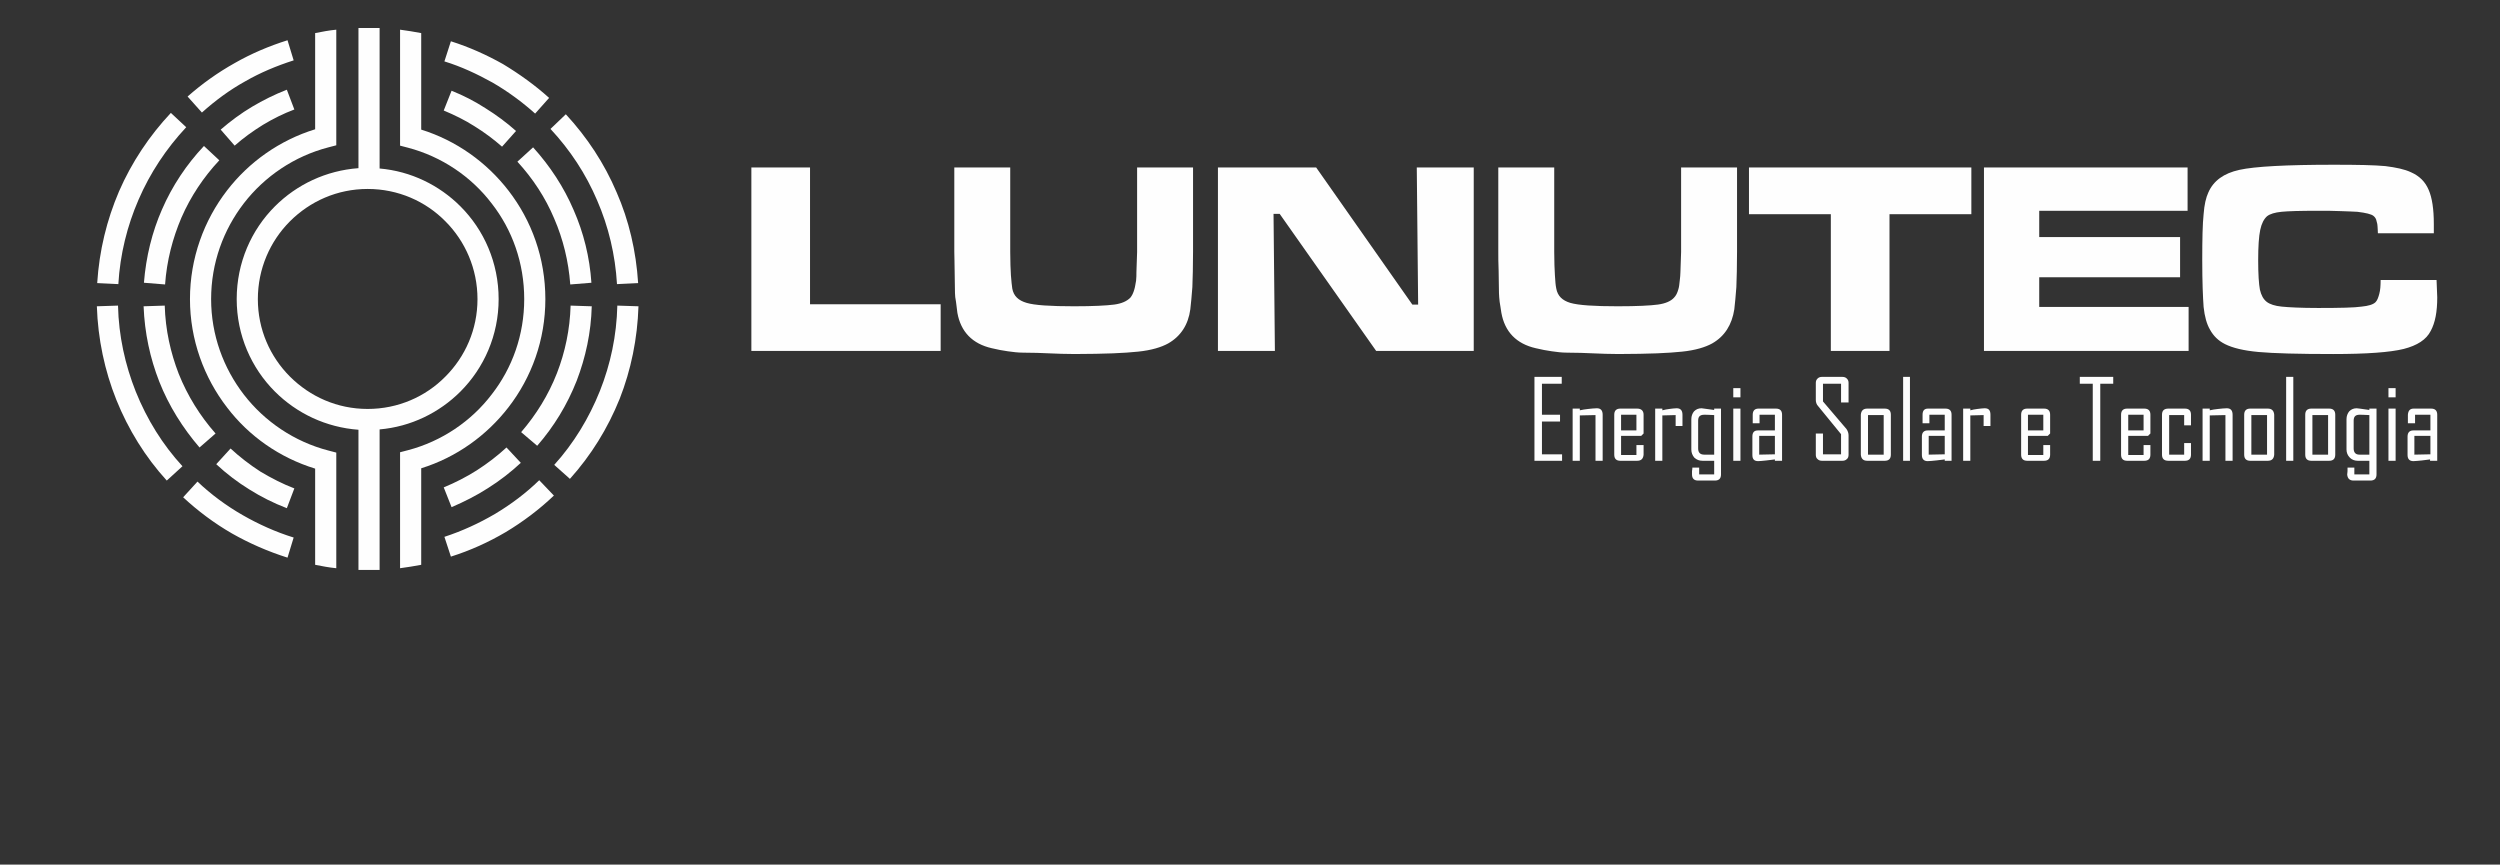
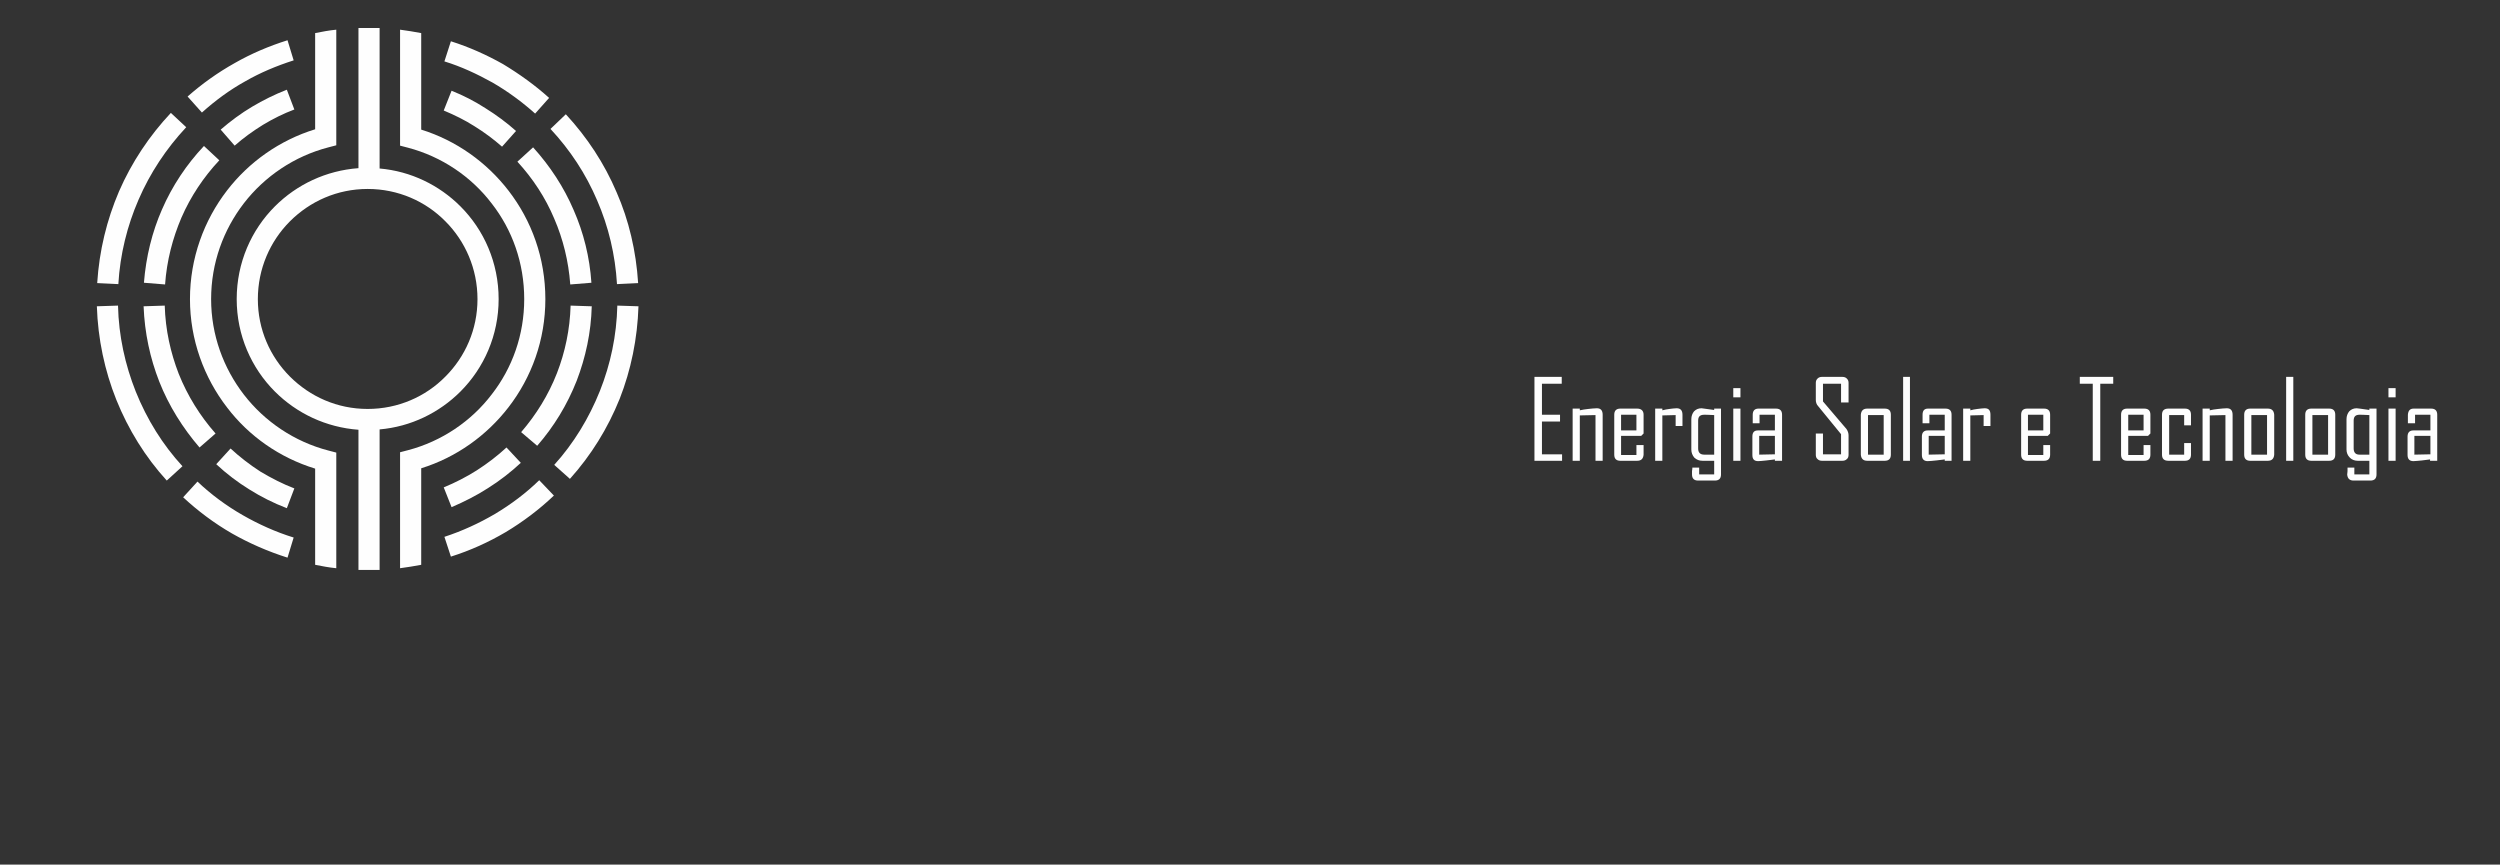
<svg xmlns="http://www.w3.org/2000/svg" xml:space="preserve" width="157.903mm" height="54.61mm" version="1.1" style="shape-rendering:geometricPrecision; text-rendering:geometricPrecision; image-rendering:optimizeQuality; fill-rule:evenodd; clip-rule:evenodd" viewBox="0 0 7330 2535">
  <rect x="0" y="0" width="7330" height="2535" fill="#333333" stroke="none" />
  <defs>
    <style type="text/css">
   
    .fil1 {fill:none}
    .fil0 {fill:#FEFEFE}
    .fil2 {fill:#FEFEFE;fill-rule:nonzero}
   
  </style>
  </defs>
  <g id="Camada_x0020_1">
    <g id="_648571448944">
      <path class="fil0" d="M1173 87c21,3 42,6 62,10l0 283c103,32 192,96 256,179l0 0c68,88 108,198 108,318 0,119 -40,229 -108,317l0 0c-64,83 -153,147 -256,179l0 283c-20,4 -41,7 -62,10l0 -316 0 -24 23 -6c99,-26 186,-85 246,-164l0 0c60,-77 95,-174 95,-279 0,-106 -35,-203 -95,-280l0 0c-60,-79 -147,-138 -246,-164l-23 -6 0 -24 0 -316zm-187 1579c-21,-2 -42,-6 -62,-10l0 -282c-104,-32 -194,-95 -258,-179 -68,-88 -109,-199 -109,-318 0,-120 41,-231 109,-319 64,-83 154,-147 258,-179l0 -282c20,-4 41,-8 62,-10l0 315 0 24 -23 6c-100,26 -187,85 -248,164 -60,78 -96,175 -96,281 0,105 36,202 96,280 61,79 148,138 248,164l23 6 0 24 0 315z" />
      <path class="fil0" d="M1078 82c12,0 24,0 35,0l0 412c92,8 175,49 237,111 69,69 112,165 112,272 0,106 -43,202 -112,271 -62,62 -145,103 -237,111l0 412c-11,0 -23,0 -35,0 -9,0 -18,0 -27,0l0 -411c-95,-7 -181,-48 -245,-112 -69,-69 -112,-165 -112,-271 0,-107 43,-203 112,-272 64,-64 150,-105 245,-112l0 -411c9,0 18,0 27,0zm228 567c-58,-59 -139,-95 -228,-95 -89,0 -169,36 -228,95 -58,58 -94,139 -94,228 0,89 36,169 94,227 59,59 139,95 228,95 89,0 170,-36 228,-95 58,-58 94,-138 94,-227 0,-89 -36,-170 -94,-228z" />
      <path class="fil1" d="M1312 150c104,34 198,89 278,160m47 46c117,126 192,292 203,475m1 66c-5,187 -77,357 -193,487m-46 47c-81,77 -180,137 -290,172m-460 3c-111,-35 -211,-94 -294,-171m-46 -47c-118,-131 -192,-302 -197,-491m1 -66c11,-185 88,-352 208,-479m47 -46c80,-71 176,-126 281,-159" />
      <path class="fil2" d="M1322 121c54,17 105,40 153,67 48,29 94,62 135,99l-41 46c-38,-34 -80,-65 -125,-91 -45,-25 -92,-47 -141,-62l19 -59zm337 214c62,67 113,144 149,229 36,82 57,172 63,266l-62 3c-5,-86 -25,-169 -58,-245 -33,-78 -80,-149 -137,-210l45 -43zm213 563c-3,95 -22,187 -55,271 -35,87 -84,166 -146,235l-46 -41c57,-63 102,-137 134,-217 31,-78 49,-162 51,-250l62 2zm-248 555c-43,41 -91,77 -141,107 -51,30 -104,54 -161,72l-19 -58c52,-17 102,-40 148,-67 47,-28 91,-61 130,-99l43 45zm-781 182c-57,-18 -112,-42 -163,-71 -52,-30 -100,-66 -143,-106l42 -46c40,38 85,71 132,98 47,27 98,50 150,66l-18 59zm-354 -226c-63,-69 -113,-150 -148,-237 -34,-85 -54,-178 -57,-274l62 -2c2,89 21,174 52,252 33,82 79,156 137,219l-46 42zm-204 -579c6,-95 28,-185 64,-269 37,-85 89,-163 152,-230l45 42c-58,62 -106,134 -140,213 -33,76 -54,160 -59,247l-62 -3zm265 -547c42,-37 88,-70 138,-98 49,-28 101,-50 155,-67l18 59c-50,16 -98,36 -143,62 -45,25 -87,56 -126,91l-42 -47z" />
      <path class="fil1" d="M1312 295c67,27 128,65 181,112m47 46c93,101 153,233 163,378m1 66c-4,149 -61,285 -153,390m-45 47c-56,53 -122,95 -194,124m-460 3c-73,-28 -140,-70 -197,-123m-46 -47c-94,-105 -152,-243 -157,-394m1 -66c11,-147 72,-281 167,-382m48 -46c54,-47 116,-85 184,-111" />
      <path class="fil2" d="M1324 266c35,14 68,31 99,51 32,20 62,42 90,67l-41 46c-25,-22 -52,-42 -81,-60 -28,-18 -59,-33 -90,-46l23 -58zm239 166c49,54 90,116 119,184 29,66 47,138 52,213l-62 5c-5,-68 -21,-133 -47,-193 -26,-62 -63,-118 -108,-167l46 -42zm172 466c-2,77 -18,150 -44,218 -28,71 -67,135 -116,191l-47 -40c44,-51 80,-109 105,-173 24,-62 38,-128 40,-198l62 2zm-208 459c-29,27 -61,52 -96,74 -34,22 -70,40 -107,56l-23 -58c34,-14 67,-31 97,-50 31,-20 60,-42 87,-67l42 45zm-686 133c-39,-15 -75,-33 -110,-55 -34,-21 -67,-46 -97,-74l42 -46c27,25 57,48 88,68 32,19 65,36 99,49l-22 58zm-256 -178c-49,-57 -90,-122 -118,-193 -27,-69 -43,-143 -46,-221l62 -2c2,71 17,138 41,200 26,65 63,124 108,175l-47 41zm-163 -483c6,-76 24,-149 53,-215 30,-69 72,-132 123,-186l45 42c-46,49 -84,106 -111,168 -26,61 -43,126 -48,196l-62 -5zm225 -449c29,-25 60,-48 92,-67 32,-19 66,-36 102,-50l22 58c-32,12 -62,27 -92,45 -29,18 -57,38 -83,61l-41 -47z" />
-       <path class="fil0" d="M2203 491l172 0 0 401 383 0 0 137 -555 0 0 -538zm595 0l164 0 0 248c0,28 1,51 2,68 1,17 3,30 4,39 4,22 18,35 42,42 23,7 70,10 139,10 56,0 95,-2 118,-5 22,-3 37,-10 47,-20 5,-6 9,-14 12,-25 2,-6 3,-15 5,-25 1,-9 1,-18 1,-25l2 -59 0 -248 164 0 0 247c0,43 -1,78 -2,104 -2,26 -4,48 -6,65 -6,45 -28,79 -65,100 -20,11 -49,20 -88,24 -20,2 -45,4 -74,5 -30,1 -67,2 -112,2 -27,0 -52,-1 -75,-2 -22,-1 -48,-2 -76,-2 -15,0 -31,-2 -45,-4 -15,-2 -30,-5 -47,-9 -57,-13 -91,-48 -101,-104 -1,-11 -3,-22 -4,-32 -2,-10 -3,-19 -3,-26 0,-21 -1,-42 -1,-65 0,-23 -1,-41 -1,-56l0 -247zm773 0l288 0 282 402 17 0 -4 -402 167 0 0 538 -286 0 -283 -402 -18 0 4 402 -167 0 0 -538zm822 0l164 0 0 248c0,28 1,51 2,68 1,17 2,30 4,39 4,22 18,35 41,42 24,7 70,10 139,10 57,0 96,-2 118,-5 22,-3 38,-10 47,-20 6,-6 10,-14 13,-25 2,-6 3,-15 4,-25 1,-9 2,-18 2,-25l2 -59 0 -248 164 0 0 247c0,43 -1,78 -2,104 -2,26 -4,48 -6,65 -7,45 -28,79 -65,100 -20,11 -49,20 -88,24 -20,2 -45,4 -74,5 -30,1 -67,2 -113,2 -26,0 -51,-1 -74,-2 -23,-1 -48,-2 -76,-2 -16,0 -31,-2 -45,-4 -15,-2 -30,-5 -47,-9 -57,-13 -91,-48 -101,-104 -2,-11 -3,-22 -5,-32 -1,-10 -2,-19 -2,-26 0,-21 -1,-42 -1,-65 -1,-23 -1,-41 -1,-56l0 -247zm735 0l652 0 0 137 -240 0 0 401 -172 0 0 -401 -240 0 0 -137zm689 0l597 0 0 127 -435 0 0 77 413 0 0 118 -413 0 0 87 438 0 0 129 -600 0 0 -538zm1163 330l164 0 2 51c0,42 -6,74 -19,98 -13,26 -40,43 -79,53 -40,10 -109,15 -207,15 -102,0 -175,-2 -219,-6 -44,-4 -76,-12 -98,-23 -20,-10 -34,-24 -44,-42 -10,-17 -16,-39 -19,-67 -2,-27 -4,-73 -4,-137 0,-62 1,-107 4,-135 2,-28 7,-49 14,-64 15,-34 45,-56 91,-66 45,-10 138,-15 277,-15 69,0 119,1 151,4 31,4 56,9 75,18 25,11 42,28 52,52 10,23 15,56 15,100l0 27 -164 0c0,-9 -1,-15 -1,-20 0,-4 -1,-10 -3,-16 -1,-6 -4,-11 -9,-15 -6,-5 -22,-9 -47,-12 -12,-1 -28,-1 -49,-2 -20,-1 -43,-1 -67,-1 -52,0 -87,1 -107,3 -19,2 -33,6 -42,13 -9,8 -16,21 -20,40 -4,19 -6,49 -6,89 0,41 2,70 5,86 4,17 10,28 20,36 9,7 24,12 44,14 20,2 56,4 107,4 65,0 107,-1 127,-4 20,-2 34,-6 41,-13 5,-5 8,-13 11,-24 3,-11 4,-24 4,-41z" />
      <path class="fil0" d="M4580 1351l-81 0 0 -246 80 0 0 20 -58 0 0 91 53 0 0 20 -53 0 0 96 59 0 0 19zm119 0l-21 0 0 -134 -46 1 0 133 -21 0 0 -153 21 0 0 5c8,-2 17,-3 25,-4 10,-1 18,-2 25,-2 11,0 17,6 17,19l0 135zm120 -18c-1,12 -7,18 -19,18l-49 0c-12,0 -18,-6 -18,-18l0 -117c0,-12 6,-18 18,-18l49 0c12,0 19,6 19,18l0 55 -7 7 -59 0 0 56 45 0 0 -29 21 0 0 28zm-21 -71l0 -46 -45 0 0 46 45 0zm135 -13l-20 0 0 -32 -39 1 0 133 -21 0 0 -153 21 0 0 5c7,-2 14,-3 21,-4 8,-1 15,-2 21,-2 11,0 17,6 17,19l0 33zm113 142c0,12 -6,18 -18,18l-49 0c-12,0 -18,-6 -18,-18 0,-2 0,-6 0,-10 1,-4 1,-8 1,-10l20 0 0 20 44 0 0 -40 -34 0c-10,0 -17,-3 -24,-9 -6,-7 -9,-15 -9,-24l0 -89c0,-9 3,-17 8,-23 6,-6 13,-9 22,-9 2,0 15,2 37,5l0 -4 20 0 0 193zm-20 -58l0 -116c-17,-1 -26,-1 -29,-1 -12,0 -18,5 -18,17l0 82c0,12 6,18 18,18l29 0zm77 -168l-21 0 0 -27 21 0 0 27zm0 186l-21 0 0 -153 21 0 0 153zm122 0l-21 0 0 -4c-8,1 -16,2 -25,3 -10,1 -18,2 -24,2 -12,0 -17,-6 -17,-18l0 -54c0,-12 5,-18 16,-18l50 0 0 -46 -45 0 0 25 -20 0 0 -25c0,-12 6,-18 17,-18l51 0c12,0 18,6 18,18l0 135zm-21 -19l0 -54 -46 0 0 55 46 -1zm216 1c0,5 -1,10 -5,13 -3,3 -7,5 -13,5l-60 0c-6,0 -10,-2 -13,-5 -4,-3 -5,-8 -5,-13l0 -62 21 0 0 61 53 0 0 -59 -67 -82c-5,-5 -7,-12 -7,-18l0 -50c0,-5 1,-9 5,-13 3,-3 7,-5 13,-5l60 0c6,0 10,2 13,5 4,4 5,8 5,13l0 57 -22 0 0 -55 -53 0 0 52 69 81c4,6 6,12 6,19l0 56zm124 0c0,12 -6,18 -18,18l-51 0c-12,0 -18,-6 -19,-18l0 -117c1,-12 7,-18 19,-18l51 0c12,0 18,6 18,18l0 117zm-21 0l0 -116 -46 0 0 116 46 0zm77 18l-20 0 0 -246 20 0 0 246zm122 0l-20 0 0 -4c-9,1 -17,2 -25,3 -10,1 -19,2 -25,2 -11,0 -17,-6 -17,-18l0 -54c0,-12 6,-18 17,-18l50 0 0 -46 -45 0 0 25 -20 0 0 -25c0,-12 5,-18 16,-18l51 0c12,0 18,6 18,18l0 135zm-20 -19l0 -54 -47 0 0 55 47 -1zm134 -83l-20 0 0 -32 -39 1 0 133 -21 0 0 -153 21 0 0 5c7,-2 14,-3 21,-4 9,-1 16,-2 21,-2 12,0 17,6 17,19l0 33zm175 84c0,12 -6,18 -18,18l-49 0c-12,0 -18,-6 -18,-18l0 -117c0,-12 6,-18 18,-18l49 0c12,0 18,6 18,18l0 55 -7 7 -58 0 0 56 45 0 0 -29 20 0 0 28zm-20 -71l0 -46 -45 0 0 46 45 0zm205 -137l-38 0 0 226 -22 0 0 -226 -38 0 0 -20 98 0 0 20zm109 208c0,12 -6,18 -18,18l-50 0c-12,0 -18,-6 -18,-18l0 -117c0,-12 6,-18 18,-18l50 0c12,0 18,6 18,18l0 55 -7 7 -58 0 0 56 45 0 0 -29 20 0 0 28zm-20 -71l0 -46 -45 0 0 46 45 0zm139 71c0,12 -6,18 -18,18l-48 0c-13,0 -19,-6 -19,-18l0 -117c0,-12 6,-18 19,-18l48 0c12,0 18,6 18,18l0 31 -20 0 0 -30 -44 0 0 116 44 0 0 -34 20 0 0 34zm122 18l-21 0 0 -134 -46 1 0 133 -21 0 0 -153 21 0 0 5c8,-2 16,-3 25,-4 10,-1 18,-2 25,-2 11,0 17,6 17,19l0 135zm122 -18c-1,12 -7,18 -19,18l-51 0c-12,0 -18,-6 -18,-18l0 -117c0,-12 6,-18 18,-18l51 0c12,0 18,6 19,18l0 117zm-21 0l0 -116 -46 0 0 116 46 0zm77 18l-21 0 0 -246 21 0 0 246zm123 -18c0,12 -6,18 -18,18l-52 0c-12,0 -18,-6 -18,-18l0 -117c0,-12 6,-18 18,-18l52 0c12,0 18,6 18,18l0 117zm-21 0l0 -116 -46 0 0 116 46 0zm142 58c0,12 -6,18 -18,18l-49 0c-12,0 -18,-6 -19,-18 0,-2 1,-6 1,-10 0,-4 0,-8 0,-10l20 0 0 20 44 0 0 -40 -34 0c-9,0 -17,-3 -23,-9 -7,-7 -10,-15 -10,-24l0 -89c0,-9 3,-17 8,-23 6,-6 13,-9 22,-9 3,0 15,2 37,5l0 -4 21 0 0 193zm-21 -58l0 -116c-16,-1 -26,-1 -29,-1 -11,0 -17,5 -17,17l0 82c0,12 6,18 17,18l29 0zm77 -168l-21 0 0 -27 21 0 0 27zm0 186l-21 0 0 -153 21 0 0 153zm122 0l-21 0 0 -4c-8,1 -16,2 -24,3 -11,1 -19,2 -25,2 -11,0 -17,-6 -17,-18l0 -54c0,-12 6,-18 17,-18l50 0 0 -46 -45 0 0 25 -21 0 0 -25c1,-12 6,-18 17,-18l51 0c12,0 18,6 18,18l0 135zm-20 -19l0 -54 -47 0 0 55 47 -1z" />
    </g>
    <rect class="fil1" width="7330" height="2535" />
  </g>
</svg>